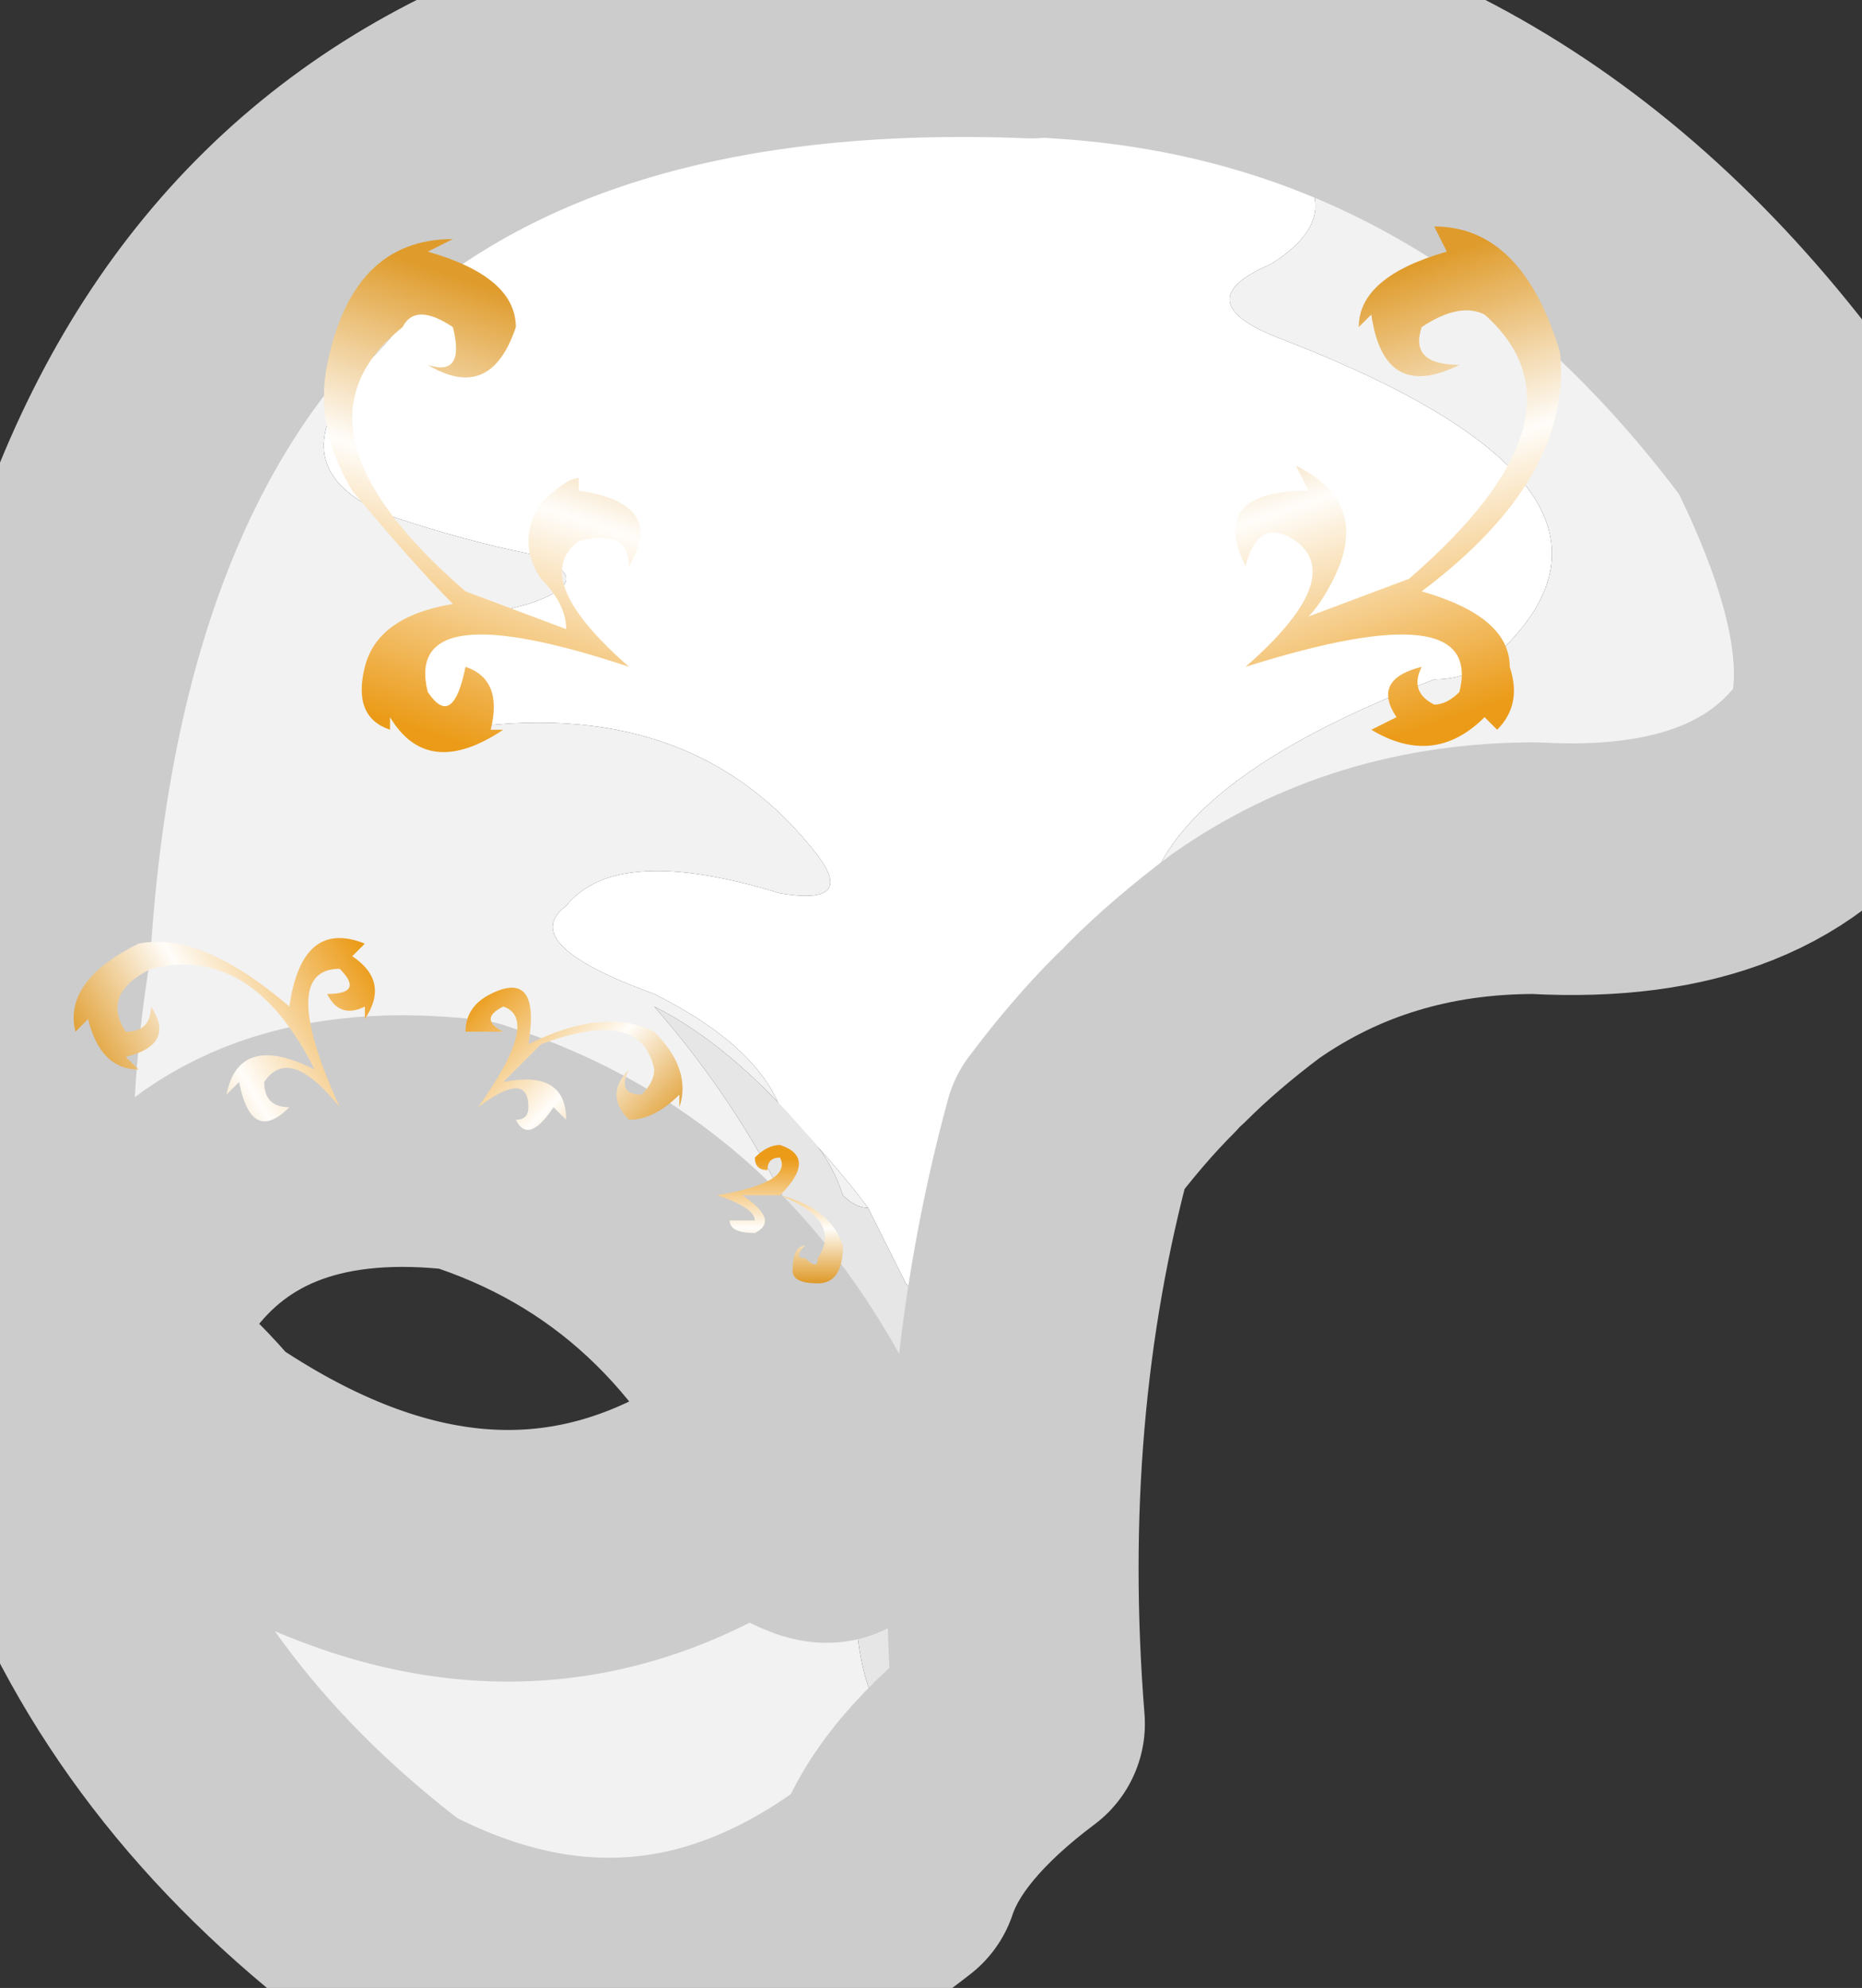
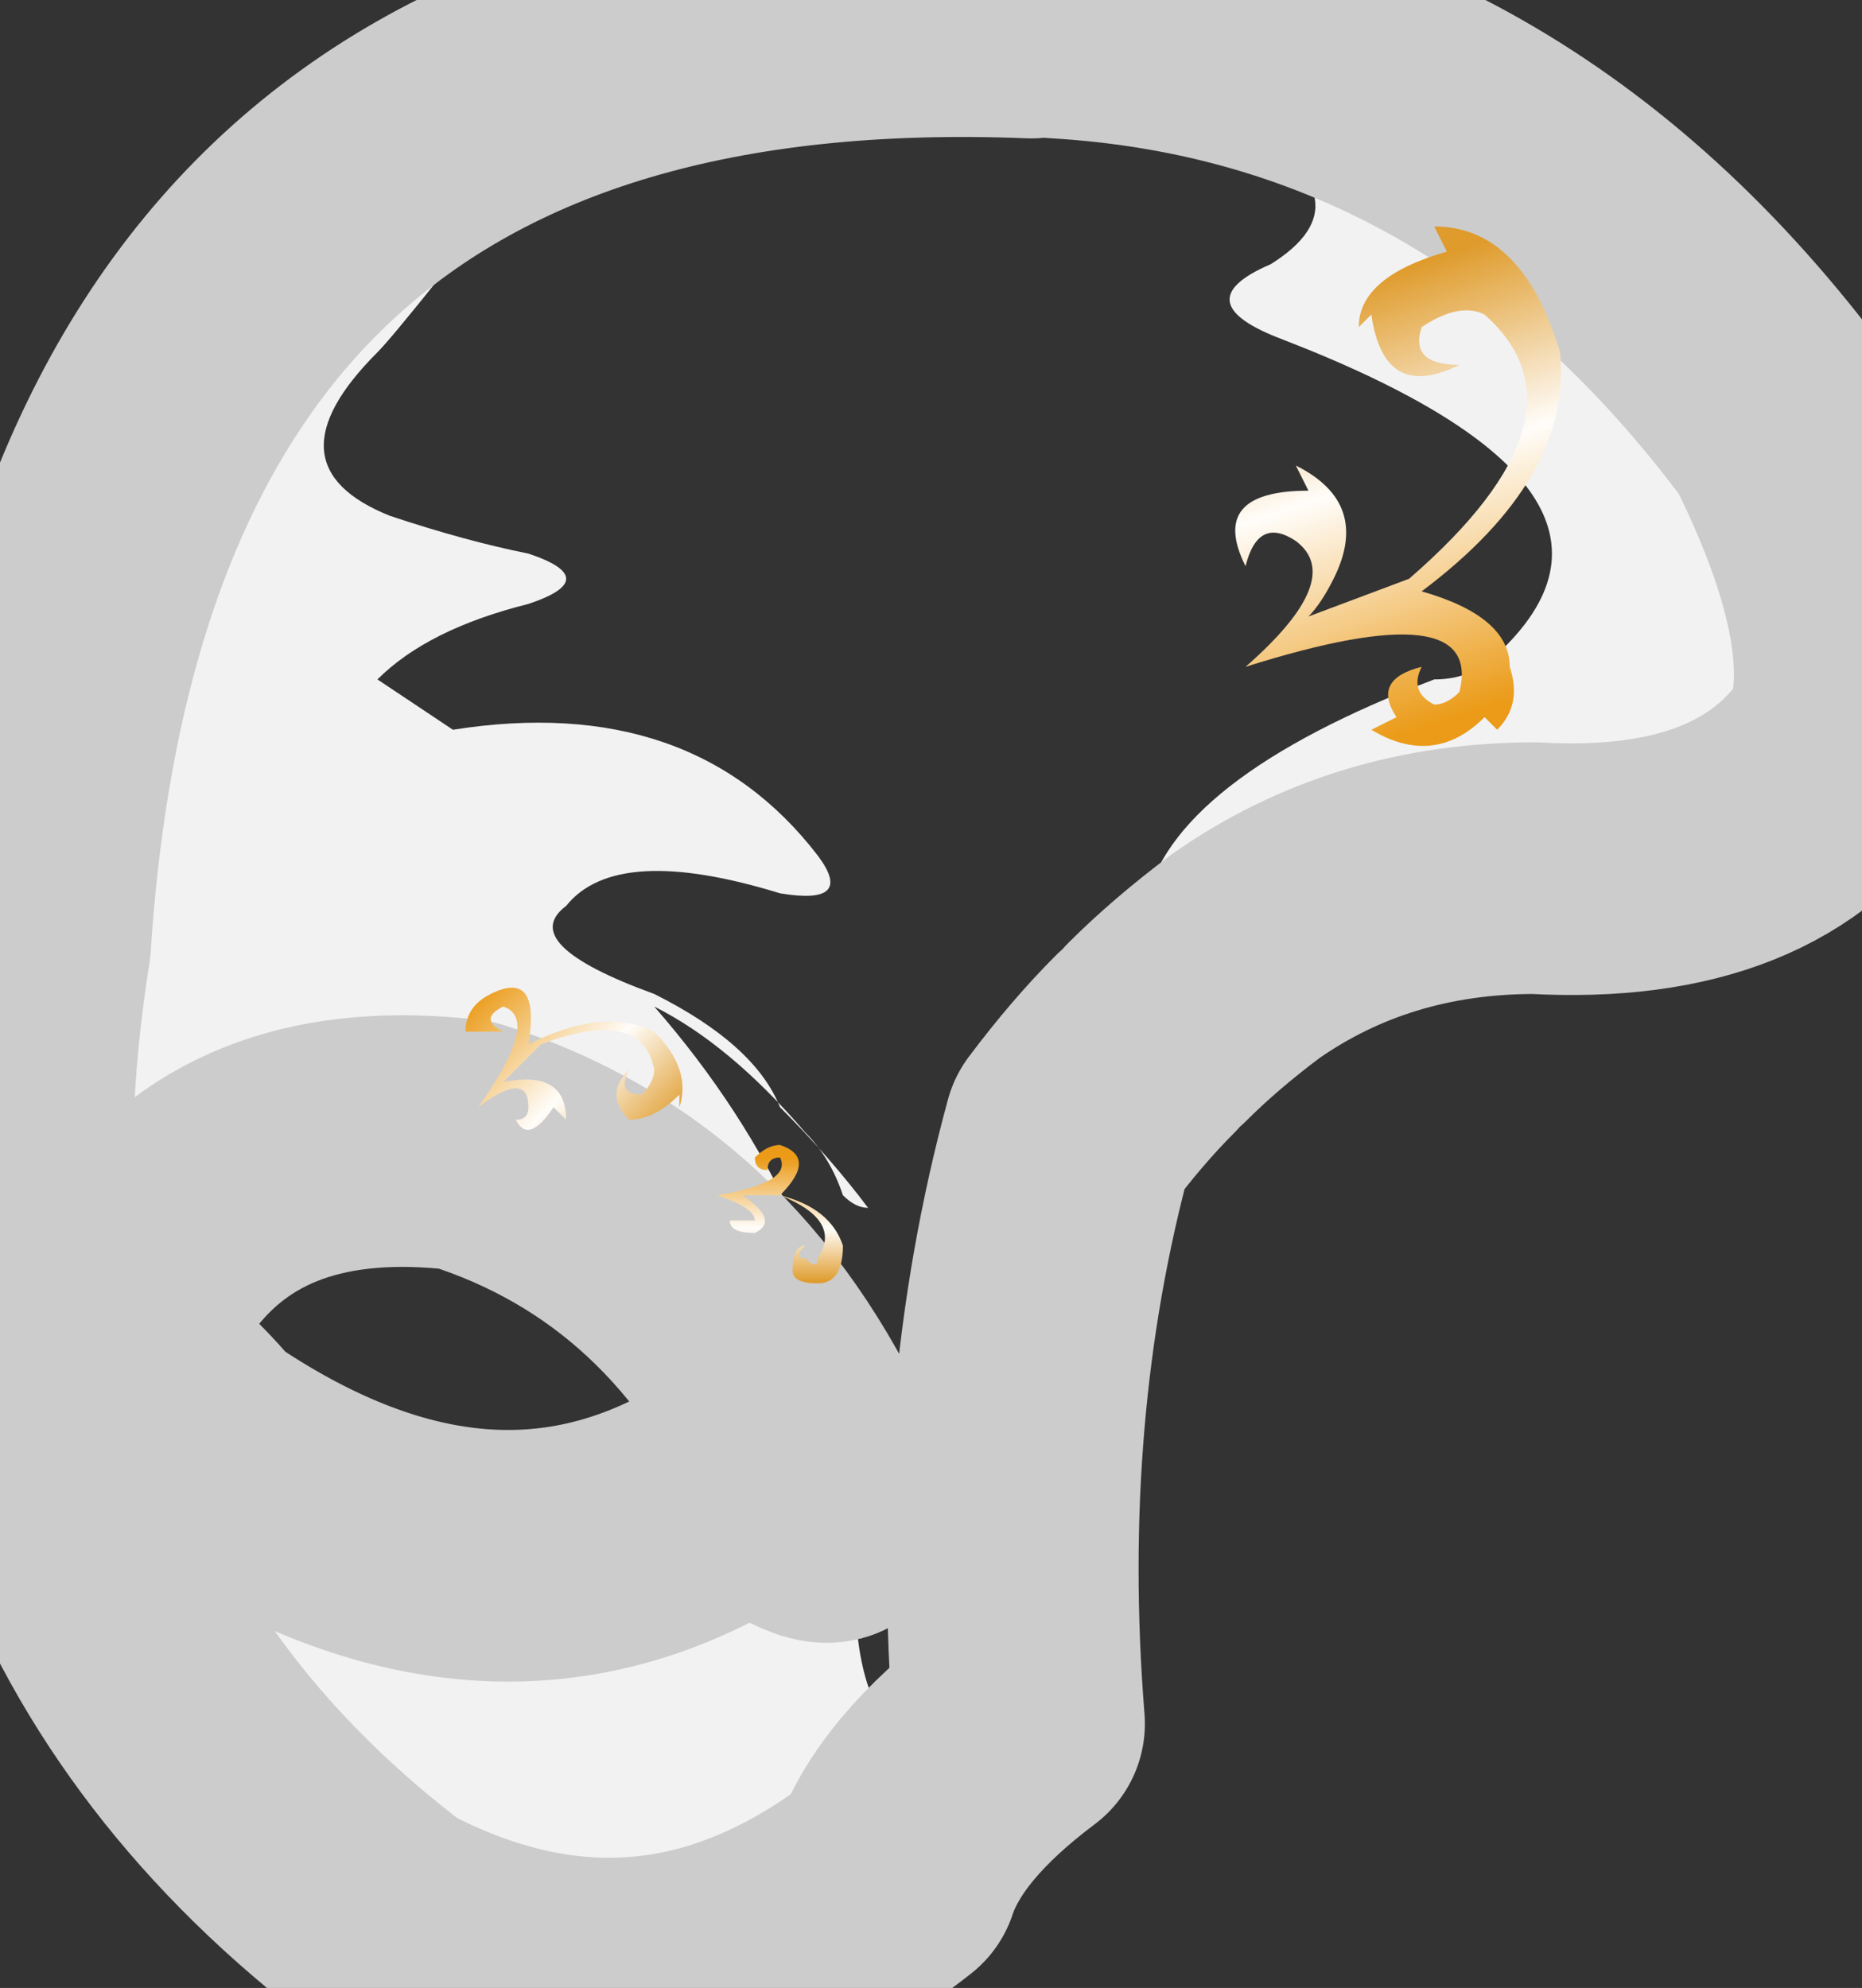
<svg xmlns="http://www.w3.org/2000/svg" height="7.9px" width="7.4px">
  <rect width="100%" height="100%" fill="#333333" stroke="none" />
  <g transform="matrix(1.0, 0.0, 0.0, 1.0, 3.7, 3.95)">
-     <path d="M-0.25 0.85 Q-0.4 0.65 -0.6 0.45 -0.7 0.2 -1.1 0.0 -1.65 -0.2 -1.45 -0.35 -1.25 -0.6 -0.6 -0.4 -0.3 -0.35 -0.45 -0.55 -0.95 -1.2 -1.9 -1.05 L-2.2 -1.25 Q-2.0 -1.45 -1.6 -1.55 -1.3 -1.65 -1.6 -1.75 -1.85 -1.8 -2.15 -1.9 -2.65 -2.1 -2.2 -2.55 -2.15 -2.6 -1.95 -2.85 -1.2 -3.5 -0.35 -3.6 0.55 -3.8 0.7 -3.8 1.0 -3.55 1.25 -3.45 1.75 -3.15 1.35 -2.9 1.0 -2.75 1.4 -2.6 2.95 -2.0 2.25 -1.35 2.15 -1.25 2.0 -1.25 0.95 -0.85 0.85 -0.35 0.85 -0.2 1.2 -0.35 1.35 -0.45 1.5 -0.35 1.45 -0.25 1.2 -0.15 L1.25 -0.15 Q1.05 0.0 0.9 0.15 L0.85 0.2 Q0.7 0.35 0.55 0.55 0.25 1.65 0.35 2.9 -0.2 3.0 -0.1 2.15 0.05 1.3 -0.1 1.15 L-0.25 0.85" fill="#ffffff" fill-rule="evenodd" stroke="none" />
    <path d="M1.25 -0.15 L1.2 -0.15 Q1.45 -0.25 1.5 -0.35 1.35 -0.45 1.2 -0.35 0.85 -0.2 0.85 -0.35 0.95 -0.85 2.0 -1.25 2.15 -1.25 2.25 -1.35 2.95 -2.0 1.4 -2.6 1.0 -2.75 1.35 -2.9 1.75 -3.15 1.25 -3.45 1.0 -3.55 0.7 -3.8 0.55 -3.8 -0.35 -3.6 -1.2 -3.5 -1.95 -2.85 -2.15 -2.6 -2.2 -2.55 -2.65 -2.1 -2.15 -1.9 -1.85 -1.8 -1.6 -1.75 -1.3 -1.65 -1.6 -1.55 -2.0 -1.45 -2.2 -1.25 L-1.9 -1.05 Q-0.95 -1.2 -0.45 -0.55 -0.3 -0.35 -0.6 -0.4 -1.25 -0.6 -1.45 -0.35 -1.65 -0.2 -1.1 0.0 -0.7 0.2 -0.6 0.45 -0.4 0.65 -0.25 0.85 -0.3 0.85 -0.35 0.8 -0.4 0.65 -0.5 0.55 -0.8 0.2 -1.1 0.05 -0.4 0.85 -0.25 1.9 -0.35 2.45 -0.25 2.75 -0.1 3.1 -0.15 3.1 -0.05 3.3 -0.15 3.5 -1.1 4.25 -2.15 3.7 -4.0 2.3 -3.6 -0.2 -3.35 -4.05 0.4 -3.9 L0.5 -3.9 Q2.25 -3.8 3.4 -2.25 3.8 -1.45 3.65 -1.0 3.3 -0.45 2.4 -0.5 1.75 -0.5 1.25 -0.15 M-0.5 2.05 Q-0.3 2.15 -0.45 1.9 -0.9 0.9 -1.85 0.6 -2.7 0.5 -3.1 1.05 -3.25 1.3 -3.45 1.35 -3.15 1.5 -2.9 1.8 -1.8 2.55 -0.85 2.0 -0.65 1.95 -0.5 2.05" fill="#f2f2f2" fill-rule="evenodd" stroke="none" />
-     <path d="M-0.25 0.85 L-0.1 1.15 Q0.05 1.3 -0.1 2.15 -0.2 3.0 0.35 2.9 -0.05 3.2 -0.15 3.5 -0.05 3.3 -0.15 3.1 -0.1 3.1 -0.25 2.75 -0.35 2.45 -0.25 1.9 -0.4 0.85 -1.1 0.05 -0.8 0.2 -0.5 0.55 -0.4 0.65 -0.35 0.8 -0.3 0.85 -0.25 0.85" fill="#e6e6e6" fill-rule="evenodd" stroke="none" />
    <path d="M0.35 2.9 Q0.25 1.65 0.55 0.55 0.7 0.35 0.85 0.2 M0.9 0.15 Q1.05 0.0 1.25 -0.15 1.75 -0.5 2.4 -0.5 3.3 -0.45 3.65 -1.0 3.8 -1.45 3.4 -2.25 2.25 -3.8 0.5 -3.9 M0.4 -3.9 Q-3.35 -4.05 -3.6 -0.2 -4.0 2.3 -2.15 3.7 -1.1 4.25 -0.15 3.5 -0.05 3.2 0.35 2.9 M-0.5 2.05 Q-0.65 1.95 -0.85 2.0 -1.8 2.55 -2.9 1.8 -3.15 1.5 -3.45 1.35 -3.25 1.3 -3.1 1.05 -2.7 0.5 -1.85 0.6 -0.9 0.9 -0.45 1.9 -0.3 2.15 -0.5 2.05" fill="none" stroke="#cccccc" stroke-linecap="round" stroke-linejoin="round" stroke-width="1.0" />
-     <path d="M-3.15 0.3 Q-3.3 0.3 -3.35 0.1 L-3.4 0.15 Q-3.45 -0.05 -3.15 -0.2 -2.9 -0.25 -2.55 0.05 -2.5 -0.3 -2.25 -0.2 L-2.3 -0.15 Q-2.15 -0.05 -2.25 0.1 L-2.25 0.05 Q-2.35 0.1 -2.4 0.0 -2.25 0.0 -2.35 -0.1 -2.6 -0.1 -2.35 0.45 -2.55 0.2 -2.65 0.35 -2.65 0.45 -2.55 0.45 -2.7 0.6 -2.75 0.35 L-2.8 0.4 Q-2.75 0.15 -2.45 0.3 -2.7 -0.2 -3.1 -0.1 -3.3 0.0 -3.2 0.15 -3.1 0.15 -3.1 0.05 -3.0 0.2 -3.2 0.25 L-3.15 0.3" fill="url(#gradient0)" fill-rule="evenodd" stroke="none" />
    <path d="M-1.2 0.5 Q-1.1 0.5 -1.0 0.4 L-1.0 0.45 Q-0.95 0.3 -1.1 0.15 -1.3 0.05 -1.6 0.2 -1.55 -0.1 -1.75 0.0 -1.85 0.05 -1.85 0.15 L-1.7 0.15 Q-1.8 0.1 -1.7 0.05 -1.55 0.1 -1.8 0.45 -1.6 0.3 -1.6 0.45 -1.6 0.5 -1.65 0.5 -1.6 0.6 -1.5 0.45 L-1.45 0.5 Q-1.45 0.3 -1.7 0.35 L-1.55 0.2 Q-1.15 0.05 -1.1 0.3 -1.1 0.35 -1.15 0.4 -1.25 0.4 -1.2 0.3 -1.3 0.4 -1.2 0.5" fill="url(#gradient1)" fill-rule="evenodd" stroke="none" />
    <path d="M-0.55 1.1 Q-0.55 1.15 -0.45 1.15 -0.35 1.15 -0.35 1.0 -0.4 0.85 -0.6 0.8 -0.45 0.65 -0.6 0.6 -0.65 0.6 -0.7 0.65 -0.7 0.7 -0.65 0.7 -0.65 0.65 -0.6 0.65 -0.55 0.75 -0.85 0.8 -0.7 0.85 -0.7 0.9 -0.75 0.9 -0.8 0.9 -0.8 0.95 -0.7 0.95 -0.6 0.9 -0.75 0.8 L-0.6 0.8 Q-0.35 0.9 -0.45 1.05 -0.45 1.1 -0.5 1.05 -0.55 1.05 -0.5 1.0 -0.55 1.0 -0.55 1.1" fill="url(#gradient2)" fill-rule="evenodd" stroke="none" />
-     <path d="M-2.3 -2.0 Q-2.45 -2.25 -2.4 -2.5 -2.3 -3.0 -1.9 -3.0 L-2.0 -2.95 Q-1.65 -2.85 -1.65 -2.65 -1.75 -2.35 -2.0 -2.5 -1.85 -2.45 -1.9 -2.65 -2.05 -2.75 -2.1 -2.65 -2.6 -2.25 -1.85 -1.6 L-1.45 -1.45 Q-1.45 -1.55 -1.55 -1.65 -1.65 -1.8 -1.55 -1.95 -1.45 -2.05 -1.4 -2.05 L-1.4 -2.0 Q-1.05 -1.95 -1.2 -1.7 -1.2 -1.85 -1.4 -1.8 -1.6 -1.65 -1.2 -1.3 -2.1 -1.6 -2.0 -1.2 -1.9 -1.05 -1.85 -1.3 -1.7 -1.25 -1.75 -1.05 L-1.7 -1.05 Q-2.0 -0.85 -2.15 -1.1 L-2.15 -1.05 Q-2.3 -1.1 -2.25 -1.3 -2.2 -1.5 -1.9 -1.55 -2.05 -1.7 -2.3 -2.0" fill="url(#gradient3)" fill-rule="evenodd" stroke="none" />
    <path d="M1.7 -2.65 Q1.7 -2.85 2.05 -2.95 L2.0 -3.05 Q2.35 -3.05 2.5 -2.55 2.55 -2.05 1.95 -1.6 2.3 -1.5 2.3 -1.3 2.35 -1.15 2.25 -1.05 L2.2 -1.1 Q2.0 -0.9 1.75 -1.05 L1.85 -1.1 Q1.75 -1.25 1.95 -1.3 1.9 -1.2 2.0 -1.15 2.05 -1.15 2.1 -1.2 2.2 -1.6 1.25 -1.3 1.65 -1.65 1.45 -1.8 1.3 -1.9 1.25 -1.7 1.1 -2.0 1.5 -2.0 L1.45 -2.1 Q1.75 -1.95 1.6 -1.65 1.55 -1.55 1.5 -1.5 L1.9 -1.65 Q2.65 -2.3 2.2 -2.7 2.1 -2.75 1.95 -2.65 1.9 -2.5 2.1 -2.5 1.8 -2.35 1.75 -2.7 L1.7 -2.65" fill="url(#gradient4)" fill-rule="evenodd" stroke="none" />
  </g>
  <defs>
    <linearGradient gradientTransform="matrix(6.0E-4, -4.0E-4, 3.0E-4, 5.0E-4, -2.75, 0.15)" gradientUnits="userSpaceOnUse" id="gradient0" spreadMethod="pad" x1="-819.2" x2="819.2">
      <stop offset="0.0" stop-color="#df9b2b" />
      <stop offset="0.435" stop-color="#fffdfa" />
      <stop offset="1.0" stop-color="#eb9b18" />
    </linearGradient>
    <linearGradient gradientTransform="matrix(-4.0E-4, -4.0E-4, -3.0E-4, 3.0E-4, -1.45, 0.3)" gradientUnits="userSpaceOnUse" id="gradient1" spreadMethod="pad" x1="-819.2" x2="819.2">
      <stop offset="0.0" stop-color="#df9b2b" />
      <stop offset="0.435" stop-color="#fffdfa" />
      <stop offset="1.0" stop-color="#eb9b18" />
    </linearGradient>
    <linearGradient gradientTransform="matrix(0.0, -3.0E-4, -3.0E-4, 0.0, -0.6, 0.9)" gradientUnits="userSpaceOnUse" id="gradient2" spreadMethod="pad" x1="-819.2" x2="819.2">
      <stop offset="0.0" stop-color="#df9b2b" />
      <stop offset="0.435" stop-color="#fffdfa" />
      <stop offset="1.0" stop-color="#eb9b18" />
    </linearGradient>
    <linearGradient gradientTransform="matrix(-4.0E-4, 0.001, 9.0E-4, 3.0E-4, -1.8, -1.9)" gradientUnits="userSpaceOnUse" id="gradient3" spreadMethod="pad" x1="-819.2" x2="819.2">
      <stop offset="0.0" stop-color="#df9b2b" />
      <stop offset="0.435" stop-color="#fffdfa" />
      <stop offset="1.0" stop-color="#eb9b18" />
    </linearGradient>
    <linearGradient gradientTransform="matrix(4.0E-4, 0.001, -9.0E-4, 3.0E-4, 1.85, -1.95)" gradientUnits="userSpaceOnUse" id="gradient4" spreadMethod="pad" x1="-819.2" x2="819.2">
      <stop offset="0.0" stop-color="#df9b2b" />
      <stop offset="0.435" stop-color="#fffdfa" />
      <stop offset="1.0" stop-color="#eb9b18" />
    </linearGradient>
  </defs>
</svg>